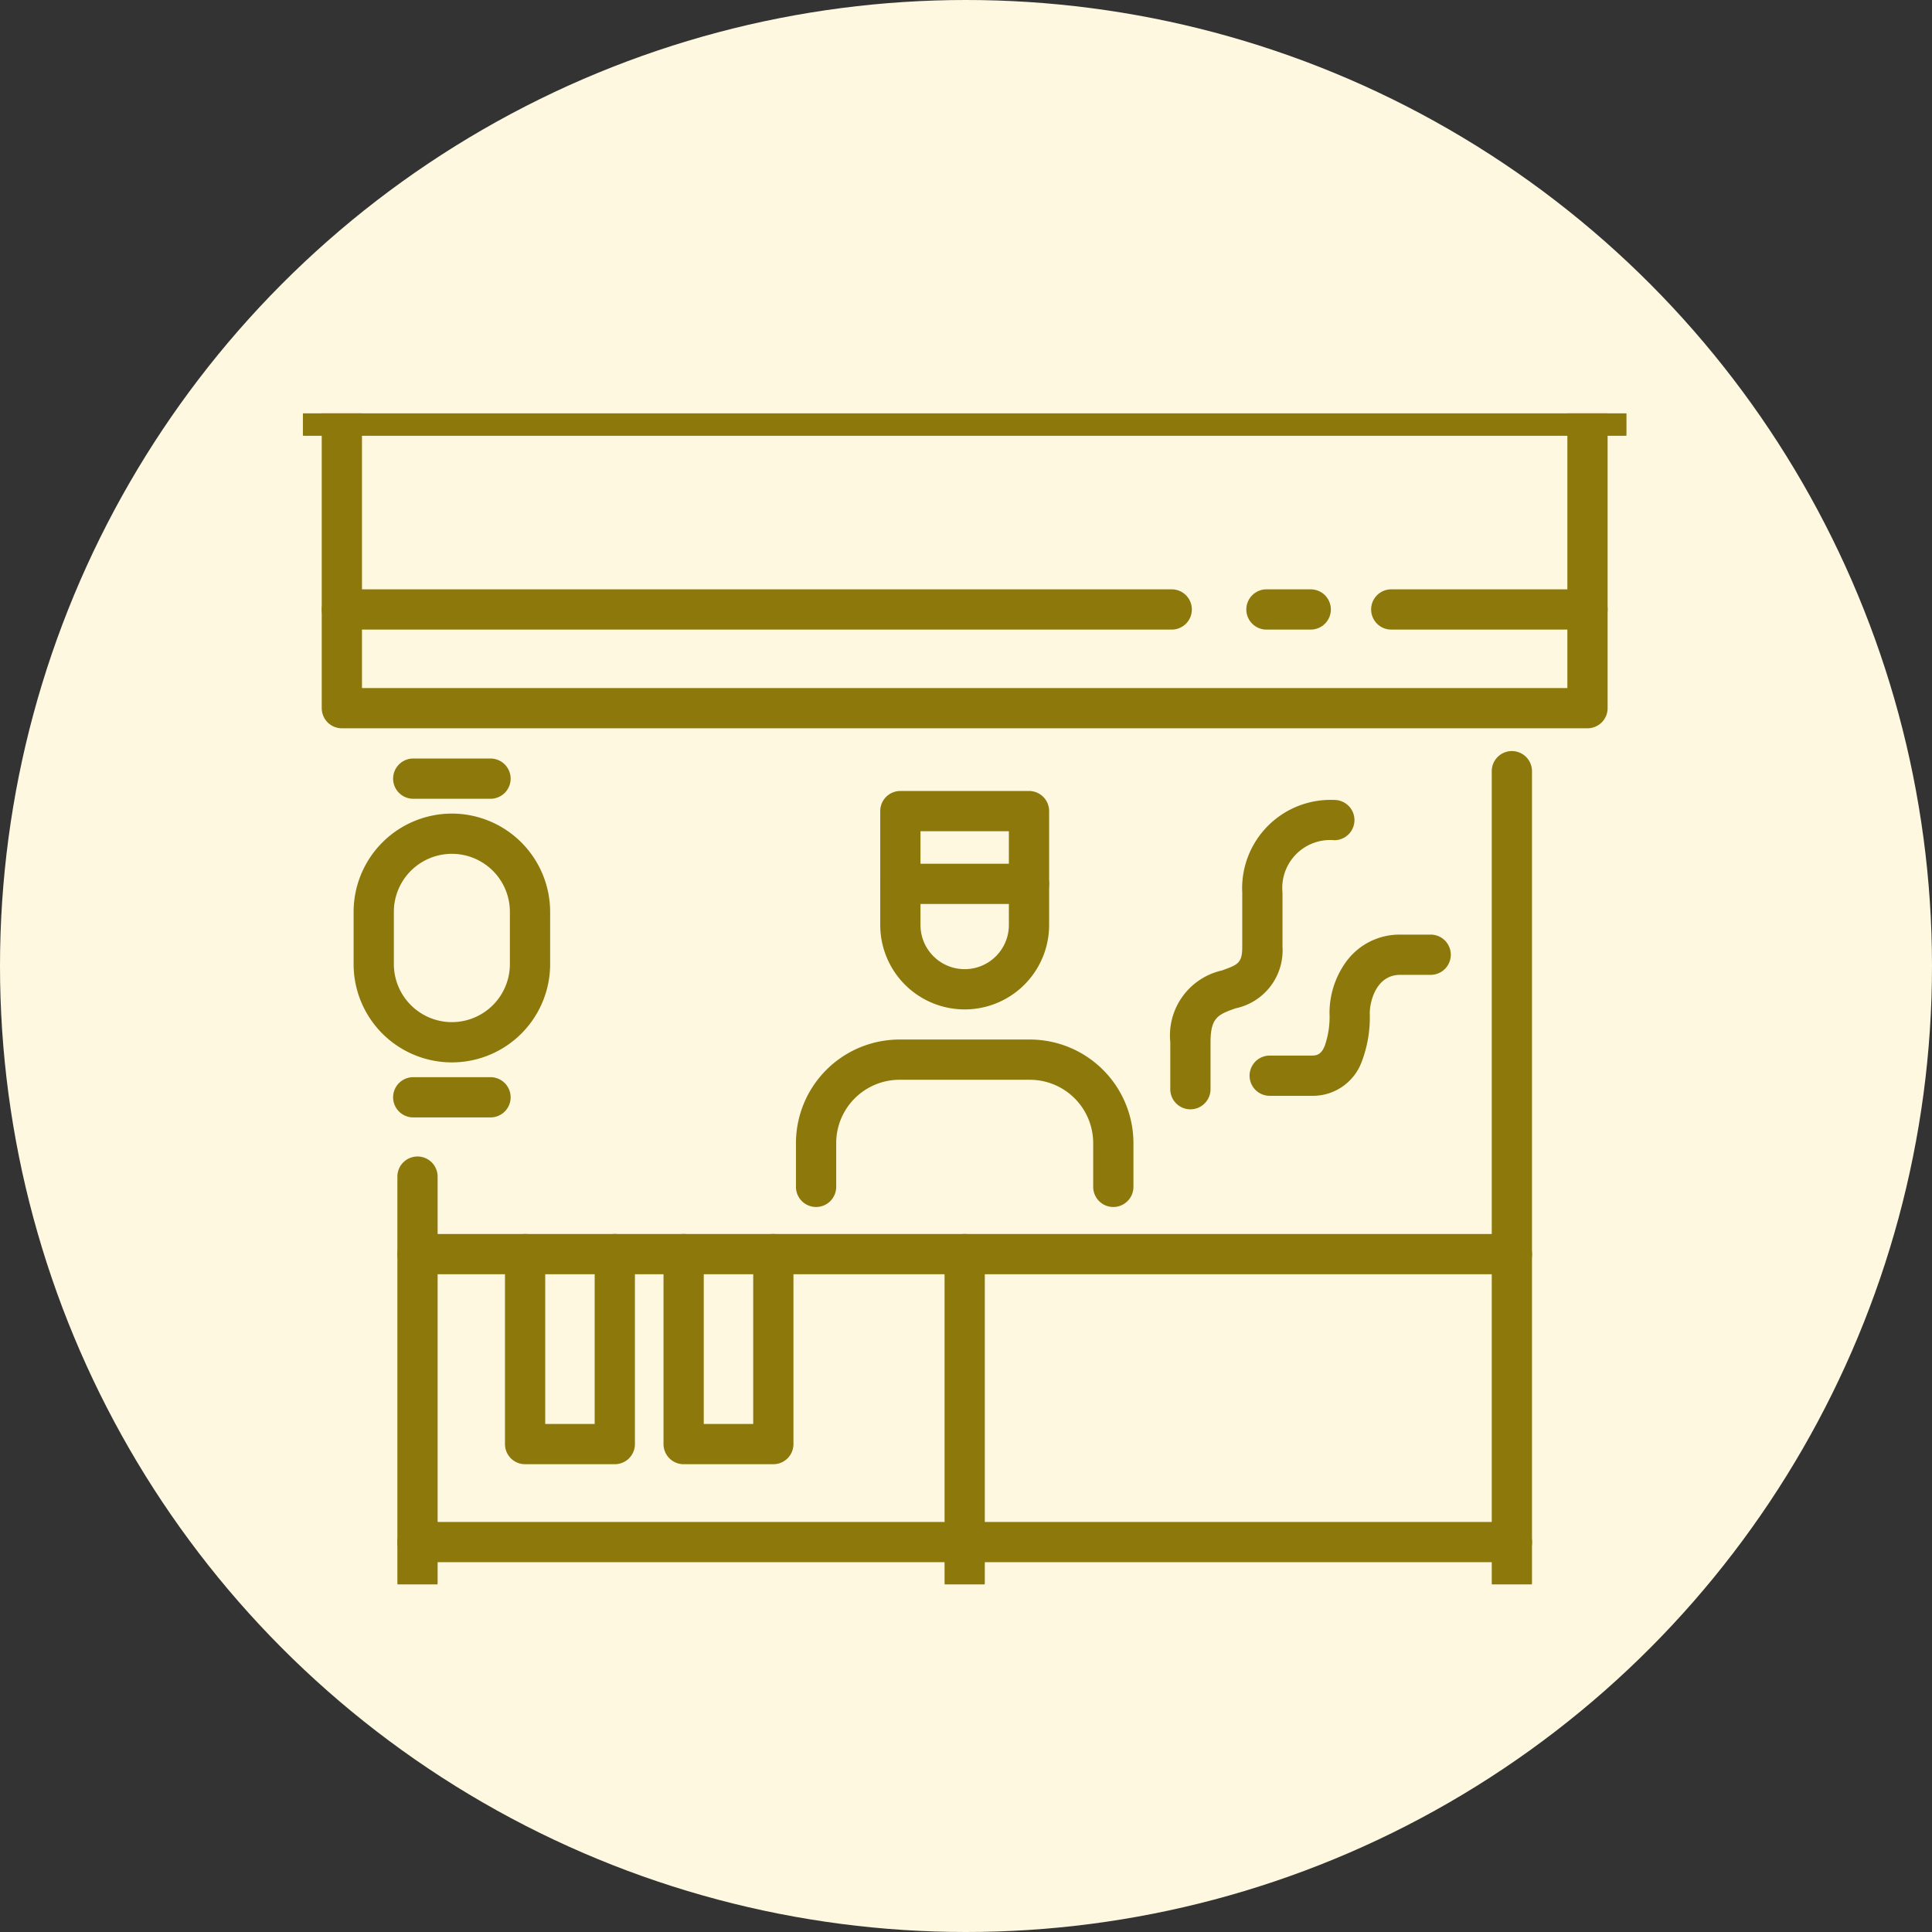
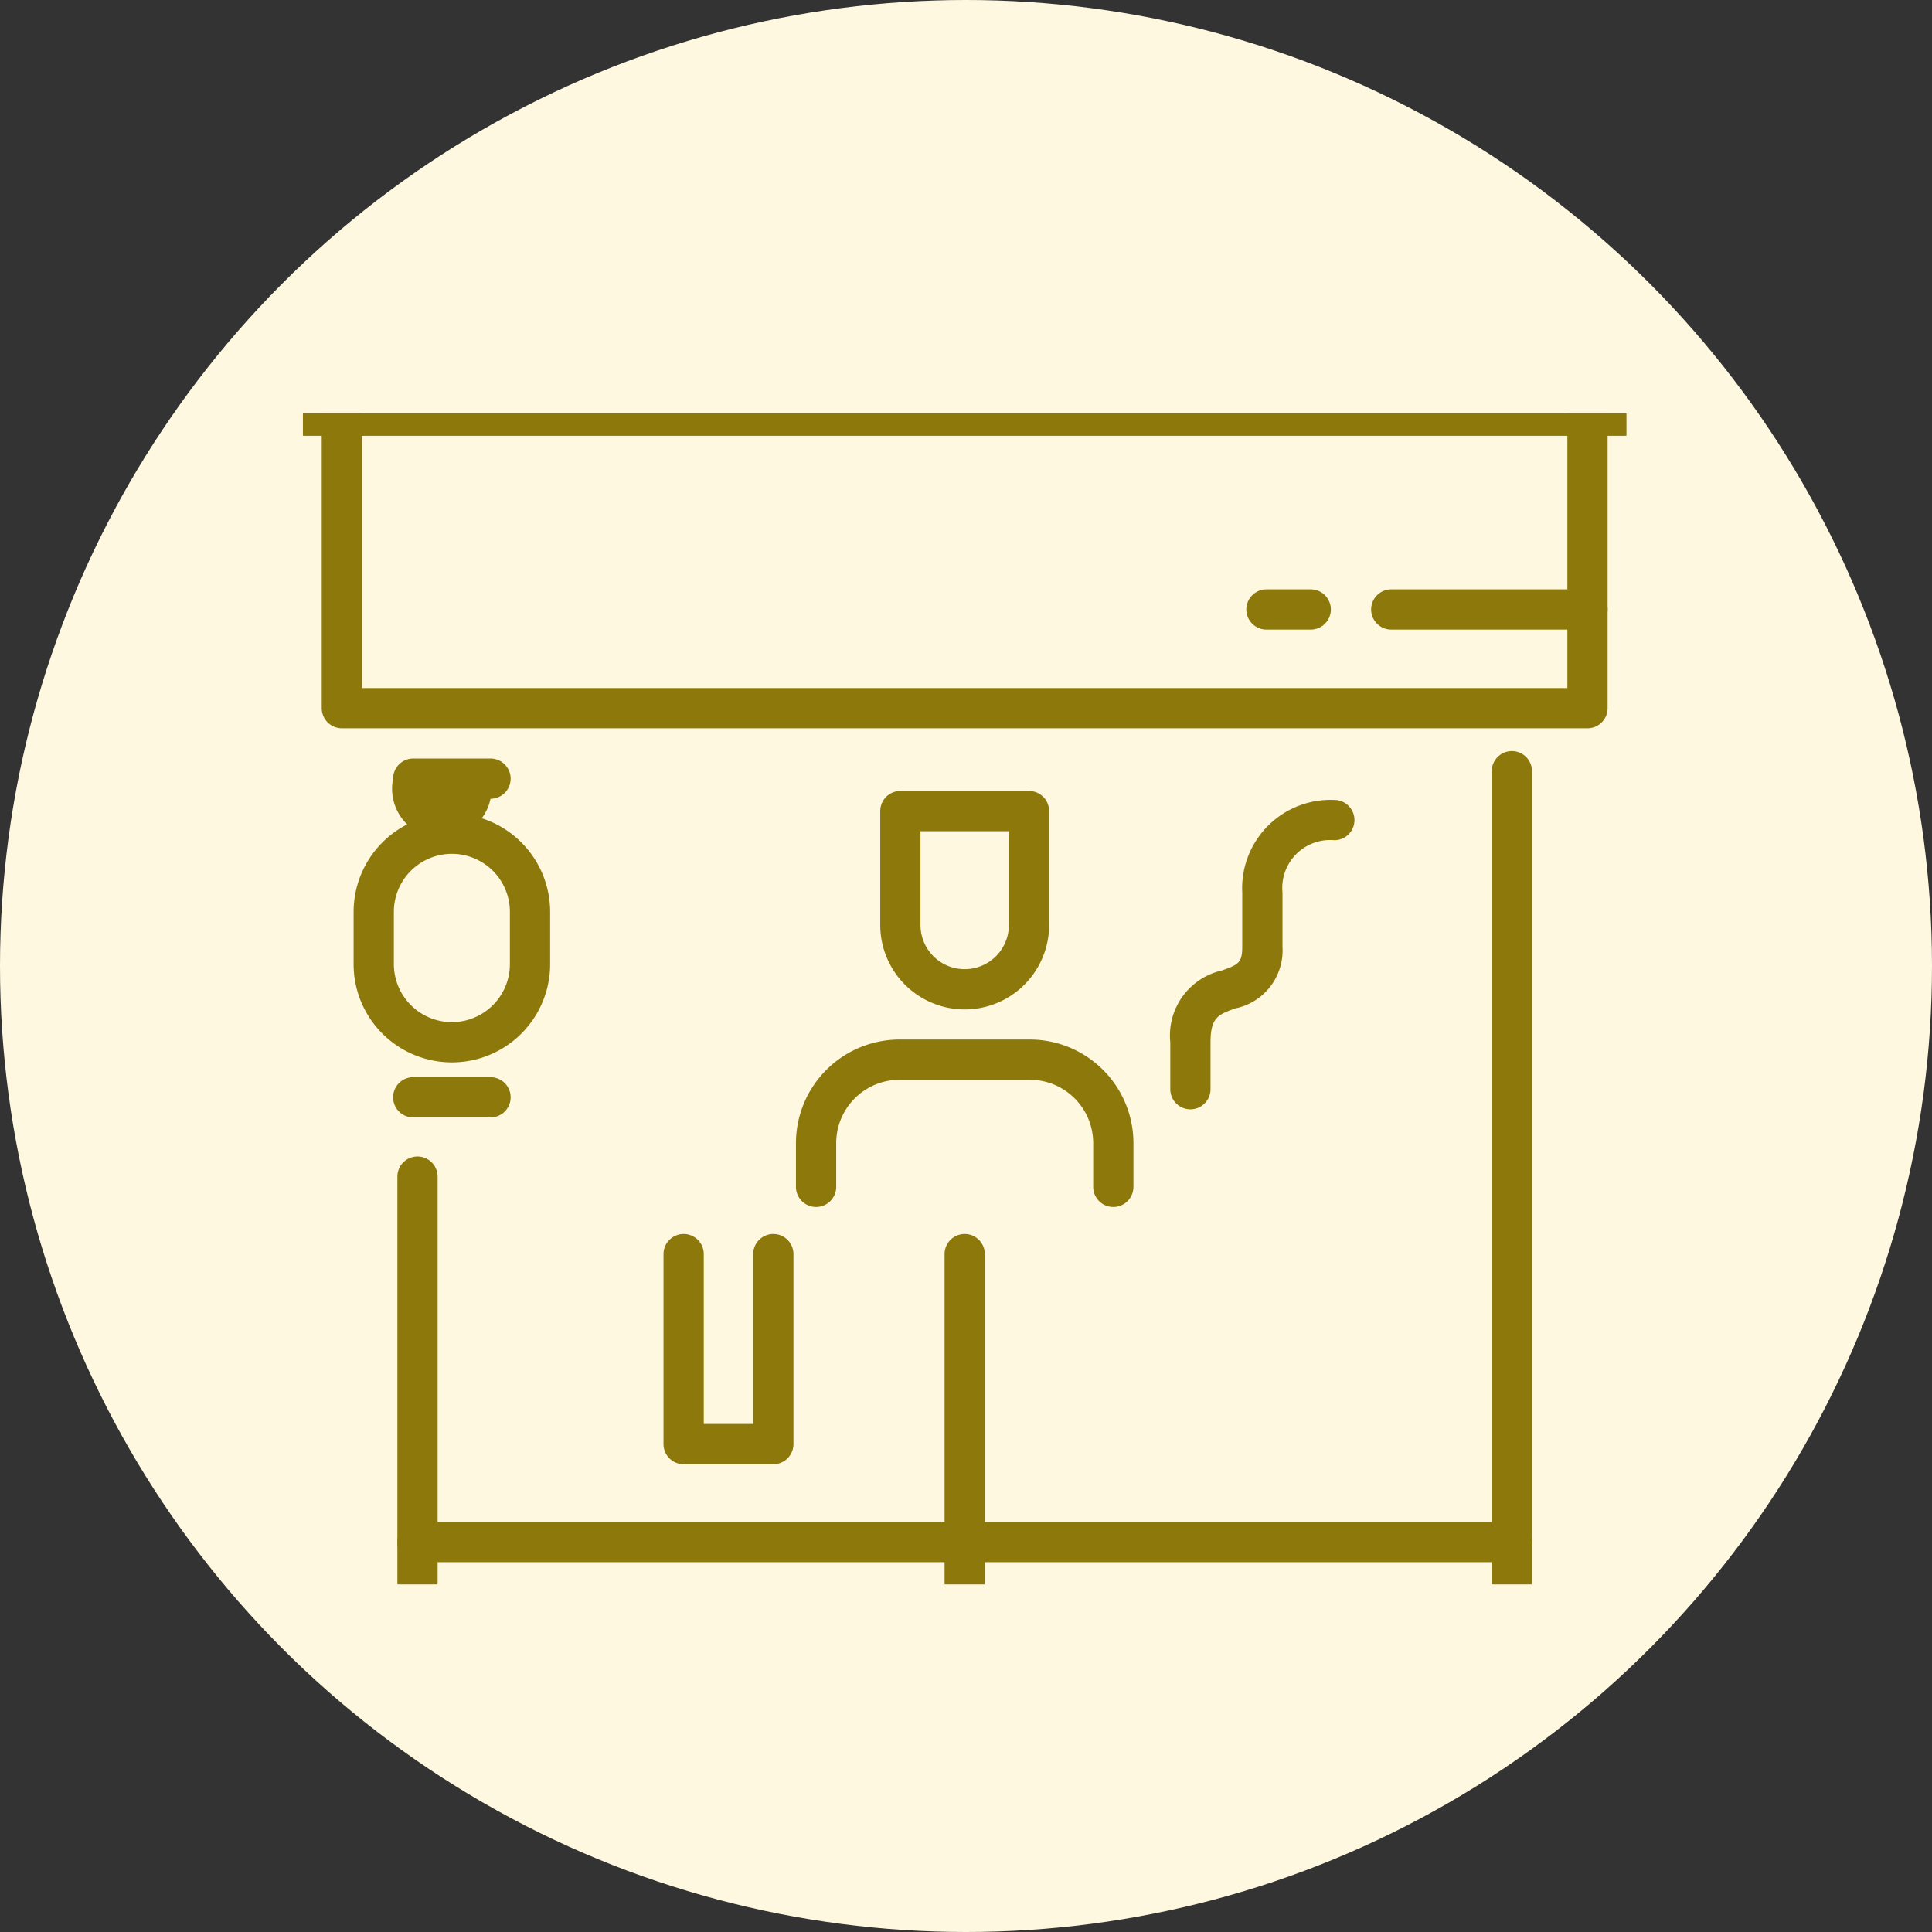
<svg xmlns="http://www.w3.org/2000/svg" width="72" height="72" viewBox="0 0 72 72">
  <rect x="0" y="0" width="72" height="72" fill="#333333" stroke="none" />
  <defs>
    <clipPath id="a">
      <rect width="49.326" height="43.642" fill="none" stroke="#8d790b" stroke-width="1" />
    </clipPath>
  </defs>
  <g transform="translate(-1019 -3293)">
    <circle cx="36" cy="36" r="36" transform="translate(1019 3293)" fill="#fff8e0" />
    <g transform="translate(1030.288 3308.404)">
      <g clip-path="url(#a)">
        <path d="M58.9,12.4H12.476a.75.75,0,0,1-.75-.75V.75a.75.75,0,1,1,1.5,0V10.9H58.147V.75a.75.75,0,1,1,1.5,0v10.9A.75.75,0,0,1,58.9,12.4Z" transform="translate(-11.024 -0.663)" fill="#8d790b" />
        <path d="M49.151.75H0A.75.75,0,0,1-.75,0,.75.75,0,0,1,0-.75H49.151A.75.75,0,0,1,49.9,0,.75.75,0,0,1,49.151.75Z" transform="translate(0.087 0.087)" fill="#8d790b" />
        <path d="M0,30.969a.75.75,0,0,1-.75-.75V0A.75.75,0,0,1,0-.75.75.75,0,0,1,.75,0V30.219A.75.75,0,0,1,0,30.969Z" transform="translate(45.055 13.336)" fill="#8d790b" />
        <path d="M0,12.971a.75.75,0,0,1-.75-.75V0A.75.75,0,0,1,0-.75.75.75,0,0,1,.75,0V12.221A.75.75,0,0,1,0,12.971Z" transform="translate(24.663 31.333)" fill="#8d790b" />
        <path d="M0,15.859a.75.75,0,0,1-.75-.75V0A.75.75,0,0,1,0-.75.75.75,0,0,1,.75,0V15.109A.75.75,0,0,1,0,15.859Z" transform="translate(4.271 28.445)" fill="#8d790b" />
      </g>
-       <path d="M40.785.75H0A.75.75,0,0,1-.75,0,.75.75,0,0,1,0-.75H40.785a.75.75,0,0,1,.75.75A.75.75,0,0,1,40.785.75Z" transform="translate(4.271 31.333)" fill="#8d790b" />
      <path d="M40.785.75H0A.75.75,0,0,1-.75,0,.75.75,0,0,1,0-.75H40.785a.75.75,0,0,1,.75.75A.75.75,0,0,1,40.785.75Z" transform="translate(4.271 42.065)" fill="#8d790b" />
-       <path d="M74.467,276.951H71.124a.75.75,0,0,1-.75-.75v-7.08a.75.75,0,0,1,1.5,0v6.33h1.843v-6.33a.75.75,0,0,1,1.5,0v7.08A.75.75,0,0,1,74.467,276.951Z" transform="translate(-62.843 -237.788)" fill="#8d790b" />
      <path d="M125.215,276.951h-3.343a.75.75,0,0,1-.75-.75v-7.08a.75.75,0,0,1,1.5,0v6.33h1.843v-6.33a.75.75,0,0,1,1.5,0v7.08A.75.75,0,0,1,125.215,276.951Z" transform="translate(-107.683 -237.788)" fill="#8d790b" />
      <g clip-path="url(#a)">
        <path d="M191.242,126.563h4.794a.75.75,0,0,1,.75.75v4.244a3.147,3.147,0,1,1-6.294,0v-4.244A.75.75,0,0,1,191.242,126.563Zm4.044,1.5h-3.294v3.494a1.647,1.647,0,1,0,3.294,0Z" transform="translate(-168.976 -112.49)" fill="#8d790b" />
-         <path d="M4.794.75H0A.75.75,0,0,1-.75,0,.75.75,0,0,1,0-.75H4.794a.75.75,0,0,1,.75.75A.75.75,0,0,1,4.794.75Z" transform="translate(22.266 17.534)" fill="#8d790b" />
        <path d="M175.338,212.362a.75.75,0,0,1-.75-.75v-1.631a2.362,2.362,0,0,0-2.36-2.36h-4.857a2.362,2.362,0,0,0-2.36,2.36v1.631a.75.75,0,1,1-1.5,0v-1.631a3.864,3.864,0,0,1,3.86-3.86h4.857a3.864,3.864,0,0,1,3.86,3.86v1.631A.75.75,0,0,1,175.338,212.362Z" transform="translate(-145.136 -182.785)" fill="#8d790b" />
        <path d="M284.084,140.97a.75.75,0,0,1-.75-.75v-1.749a2.484,2.484,0,0,1,1.921-2.675c.6-.215.761-.273.761-.882v-2.019a3.294,3.294,0,0,1,3.432-3.454.75.75,0,0,1,0,1.5,1.785,1.785,0,0,0-1.932,1.954v2.019a2.206,2.206,0,0,1-1.754,2.294c-.637.229-.928.333-.928,1.263v1.749A.75.75,0,0,1,284.084,140.97Z" transform="translate(-251.009 -115.033)" fill="#8d790b" />
-         <path d="M311.028,178.538h-1.567a.75.75,0,0,1,0-1.5h1.567c.215,0,.355-.057.482-.355a3.3,3.3,0,0,0,.18-1.231,3.262,3.262,0,0,1,.6-1.884,2.462,2.462,0,0,1,2.035-1.038h1.135a.75.75,0,0,1,0,1.5h-1.135c-.927,0-1.135,1.053-1.135,1.422a4.653,4.653,0,0,1-.3,1.817A1.941,1.941,0,0,1,311.028,178.538Z" transform="translate(-273.431 -153.104)" fill="#8d790b" />
        <path d="M2.88.75H0A.75.75,0,0,1-.75,0,.75.75,0,0,1,0-.75H2.88A.75.75,0,0,1,3.63,0,.75.75,0,0,1,2.88.75Z" transform="translate(4.112 25.489)" fill="#8d790b" />
        <path d="M2.912-.75A3.666,3.666,0,0,1,6.574,2.912V4.86a3.662,3.662,0,0,1-7.324,0V2.912A3.666,3.666,0,0,1,2.912-.75Zm0,7.772A2.164,2.164,0,0,0,5.074,4.86V2.912a2.162,2.162,0,0,0-4.324,0V4.859A2.165,2.165,0,0,0,2.912,7.022Z" transform="translate(2.64 15.666)" fill="#8d790b" />
-         <path d="M2.88.75H0A.75.75,0,0,1-.75,0,.75.75,0,0,1,0-.75H2.88A.75.75,0,0,1,3.63,0,.75.75,0,0,1,2.88.75Z" transform="translate(4.112 13.614)" fill="#8d790b" />
+         <path d="M2.88.75A.75.75,0,0,1-.75,0,.75.75,0,0,1,0-.75H2.88A.75.75,0,0,1,3.63,0,.75.75,0,0,1,2.88.75Z" transform="translate(4.112 13.614)" fill="#8d790b" />
        <path d="M7.313.75H0A.75.75,0,0,1-.75,0,.75.75,0,0,1,0-.75H7.313a.75.75,0,0,1,.75.75A.75.75,0,0,1,7.313.75Z" transform="translate(40.56 7.309)" fill="#8d790b" />
        <path d="M1.646.75H0A.75.75,0,0,1-.75,0,.75.75,0,0,1,0-.75H1.646A.75.75,0,0,1,2.4,0,.75.75,0,0,1,1.646.75Z" transform="translate(35.909 7.309)" fill="#8d790b" />
-         <path d="M30.926.75H0A.75.75,0,0,1-.75,0,.75.75,0,0,1,0-.75H30.926a.75.75,0,0,1,.75.75A.75.75,0,0,1,30.926.75Z" transform="translate(1.453 7.309)" fill="#8d790b" />
      </g>
    </g>
  </g>
</svg>